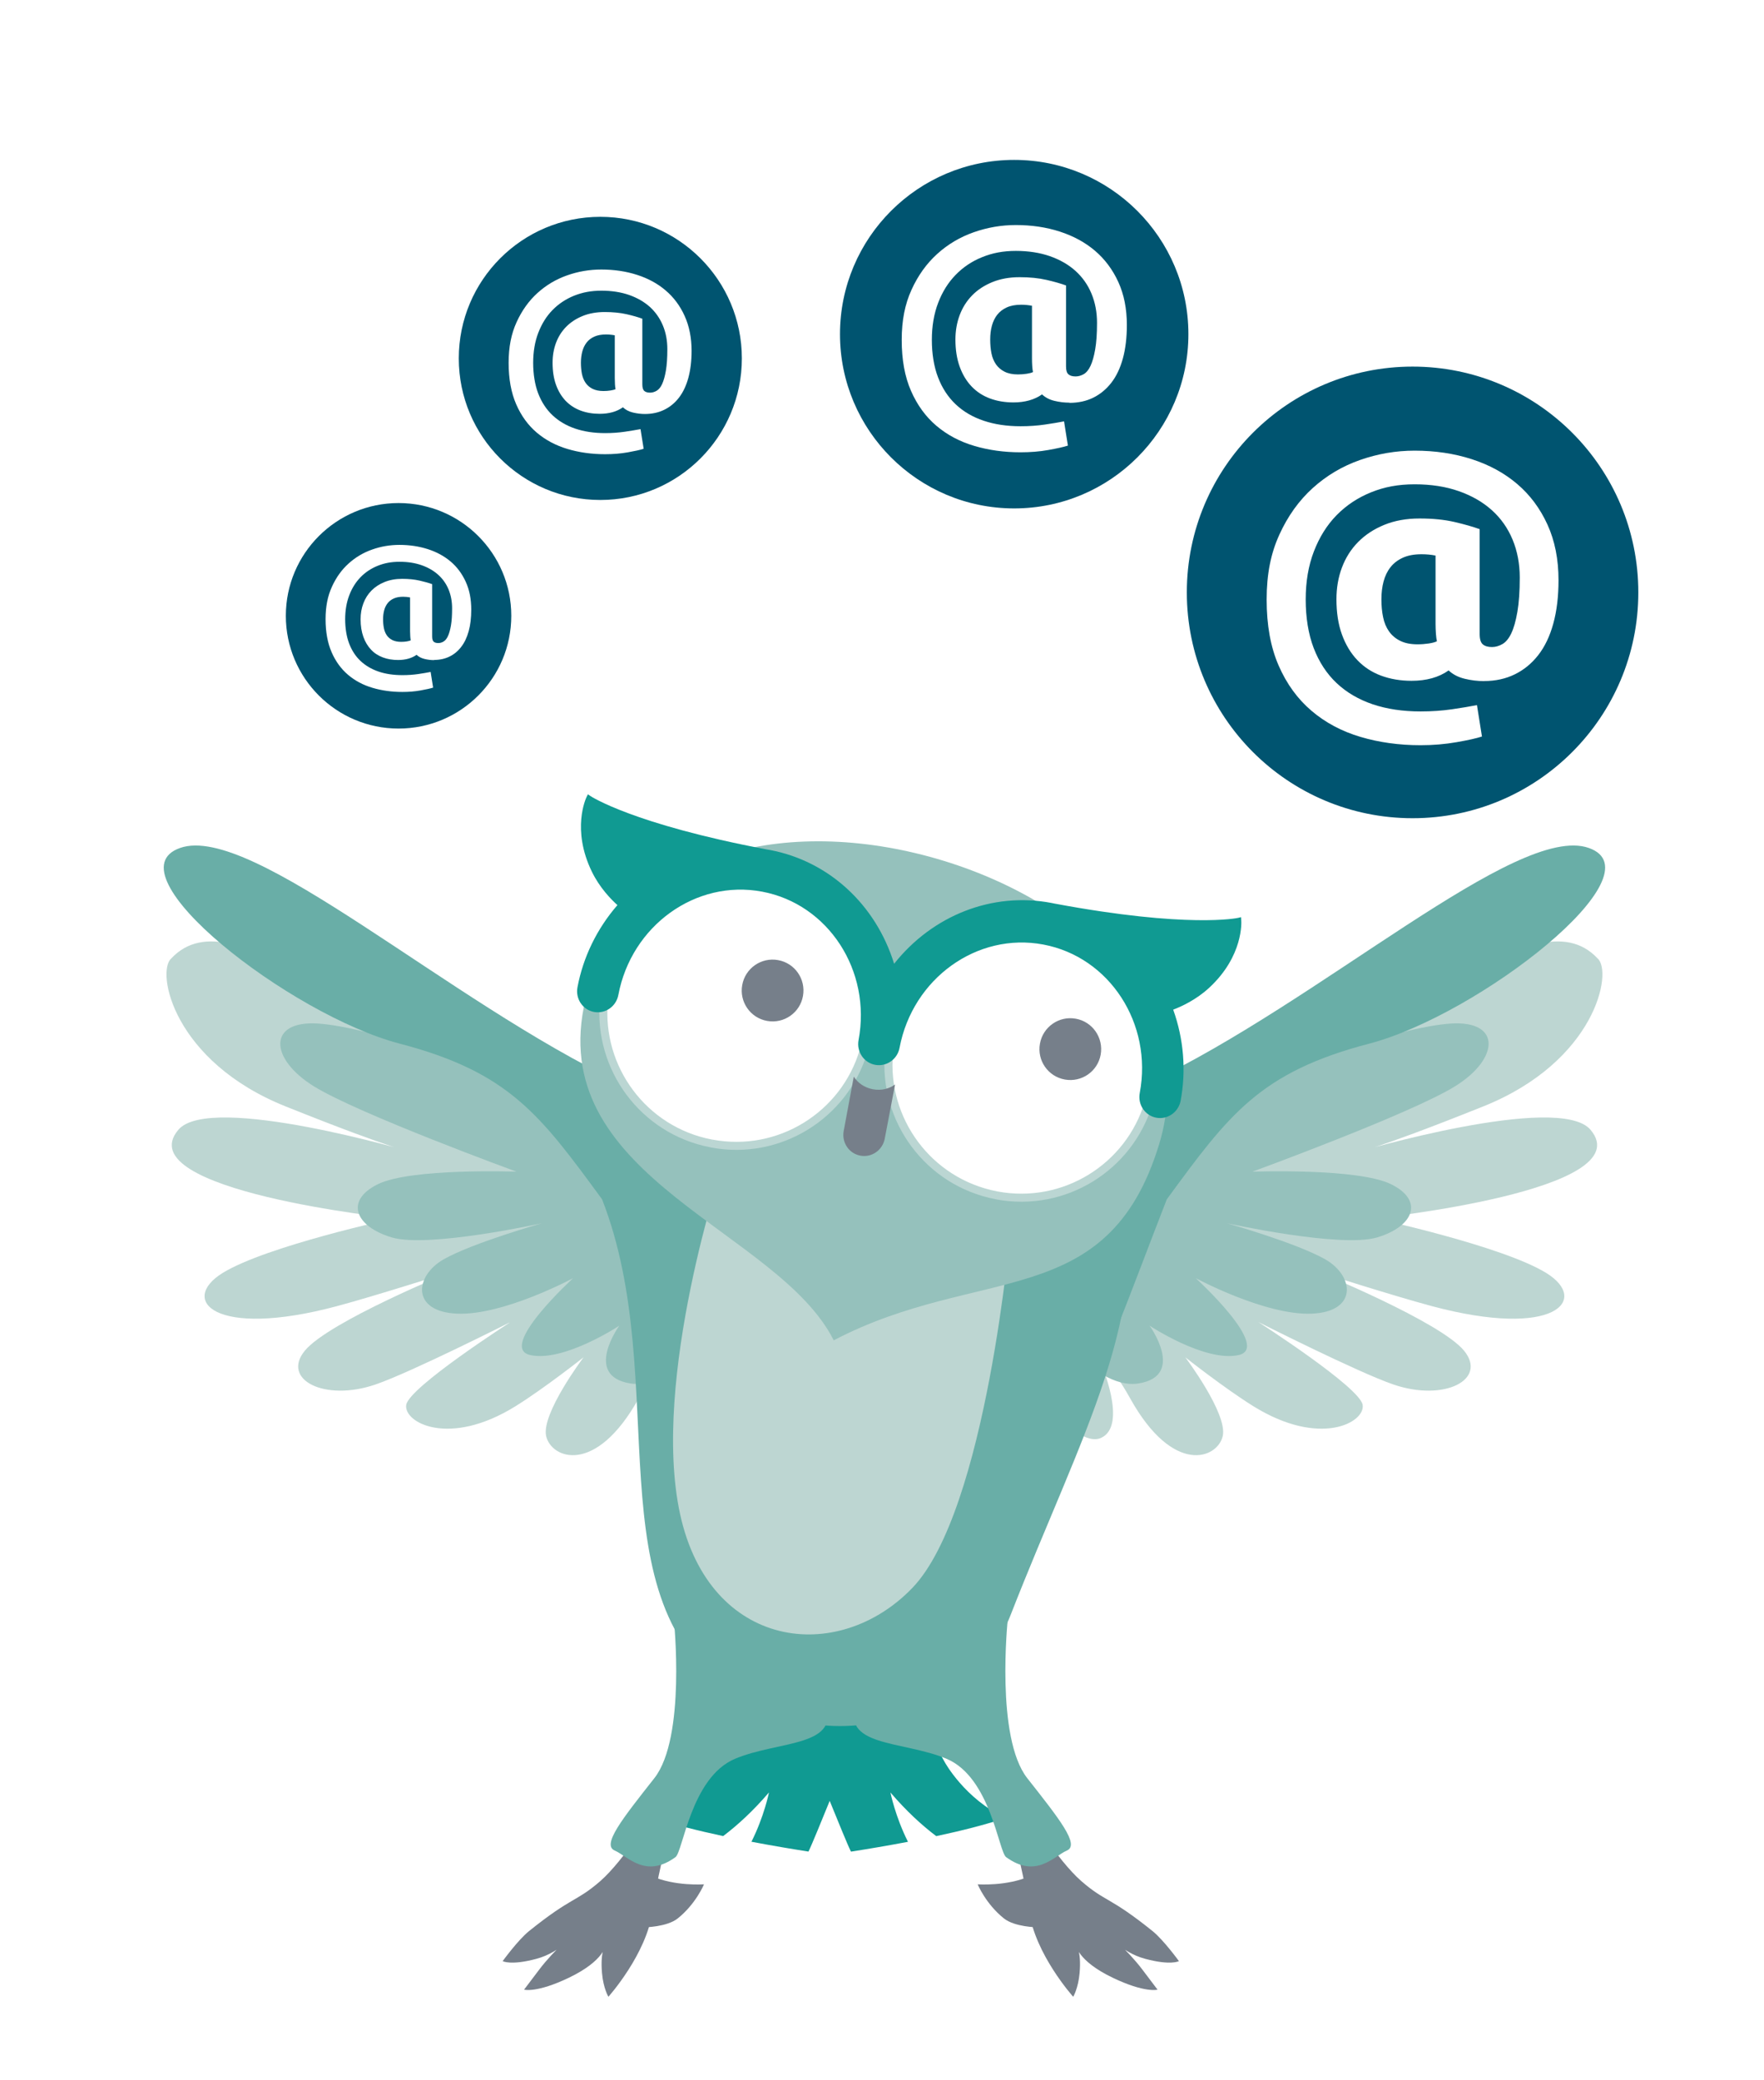
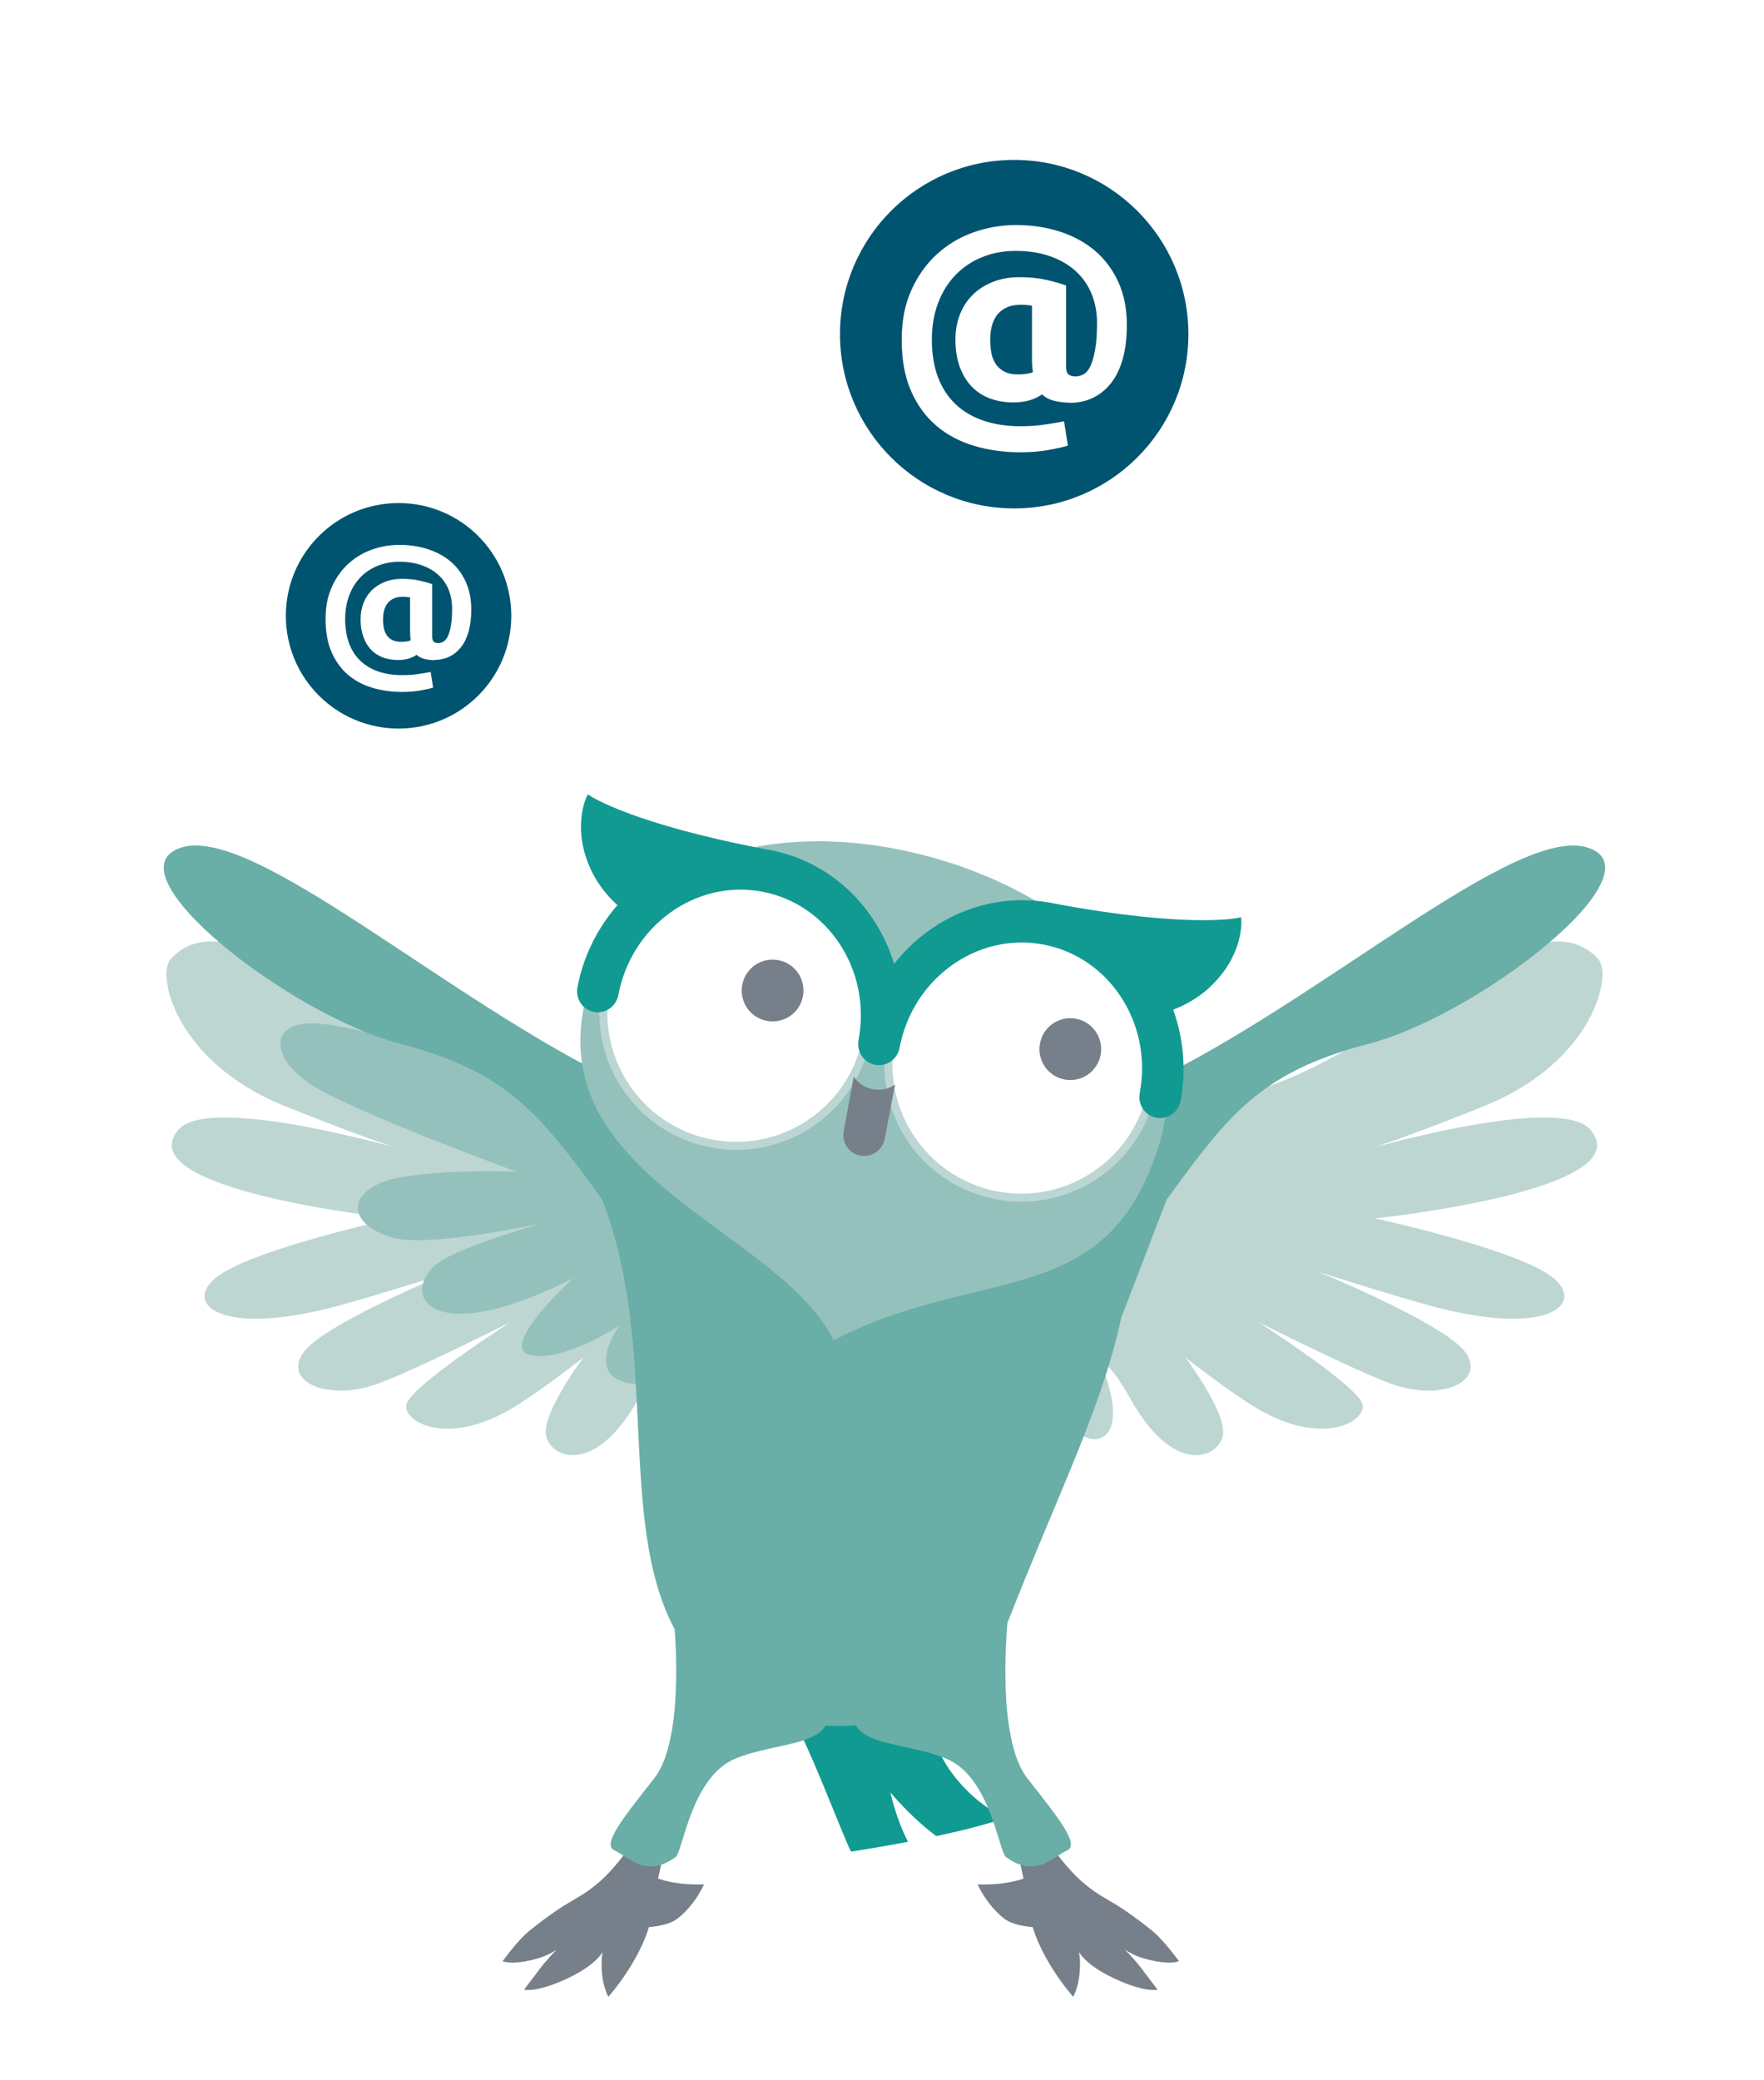
<svg xmlns="http://www.w3.org/2000/svg" id="Ebene_1" viewBox="0 0 292.64 344.97">
  <defs>
    <style>.cls-1{fill:#71f2ff;filter:url(#outer-glow-1);}.cls-2{fill:#005470;}.cls-3{fill:#69aea7;}.cls-4{fill:#fff;}.cls-5{fill:#bbd6d3;}.cls-6{fill:#bdd6d2;}.cls-7{fill:#109a92;}.cls-8{fill:#95c1bc;}.cls-9{fill:#767f8a;}</style>
    <filter id="outer-glow-1" filterUnits="userSpaceOnUse">
      <feOffset dx="0" dy="0" />
      <feGaussianBlur result="blur" stdDeviation="7.19" />
      <feFlood flood-color="#22e0ff" flood-opacity=".9" />
      <feComposite in2="blur" operator="in" />
      <feComposite in="SourceGraphic" />
    </filter>
  </defs>
  <path class="cls-1" d="m188.48,211.28c-.57,1.67-2.38,2.57-4.05,2-1.67-.57-2.57-2.38-2-4.05.57-1.67,2.38-2.57,4.05-2,1.67.57,2.57,2.38,2,4.05Z" />
-   <path class="cls-7" d="m140.39,273.82c3.84,4.96,7.14,4.04,2.02,13.86-2.16,4.14-7.05,16.9-8.29,19.4-2.76-.43-6.03-.98-9.46-1.63,2.12-4.2,2.91-8.18,2.91-8.18-2.63,3.07-5.19,5.42-7.6,7.24-4.14-.88-8.18-1.9-11.48-3.01,6.78-3.21,10.07-9.26,10.07-9.26,6.32-10.58-.23-19.67,12.35-26.09,23.94-12.2,3.28,13.34,9.47,7.67" />
  <path class="cls-7" d="m134.9,273.83c-3.84,4.96-7.14,4.04-2.02,13.86,2.16,4.14,7.05,16.9,8.29,19.4,2.76-.43,6.03-.98,9.46-1.63-2.12-4.2-2.91-8.18-2.91-8.18,2.63,3.07,5.19,5.42,7.6,7.24,4.14-.88,8.18-1.9,11.48-3.01-6.78-3.21-10.07-9.26-10.07-9.26-6.32-10.58.23-19.67-12.35-26.09-23.94-12.2-3.28,13.34-9.47,7.67" />
  <path class="cls-6" d="m142.75,220.91s-36.24-33.53-58.41-40.34c-22.16-6.81-45.3-32.98-55.93-21.61-2.54,2.21.32,17.07,18.98,24.54,18.66,7.47,21.23,7.66,21.23,7.66,0,0-33.76-10.01-39.03-3.79-8.55,10.09,35.76,14.7,35.76,14.7,0,0-21.11,4.56-28.4,9.04-7.29,4.48-1.49,10.98,18.96,5.51,6.53-1.75,18.88-5.7,18.88-5.7,0,0-20.28,8.29-24.22,13.09-3.94,4.8,3.29,8.51,11.74,5.6,5.94-2.04,22.4-10.36,22.4-10.36,0,0-16.87,10.82-17.32,13.75-.45,2.93,7.11,7.09,18.18.19,4.77-2.97,11.24-8.08,11.24-8.08,0,0-7.03,9.32-6.21,13.05.83,3.73,8.18,6.66,15.36-6.24,3.53-6.34,4.93-6.04,4.93-6.04,0,0-4.61,10.49-.13,12.58,4.48,2.09,14.46-10.78,16.41-20.89,1.95-10.1,10.75.18,10.75.18,0,0,10.71,14.64,4.8,3.17" />
  <path class="cls-6" d="m150.7,220.91s36.24-33.53,58.41-40.34c22.16-6.81,45.3-32.98,55.93-21.61,2.54,2.21-.32,17.07-18.98,24.54-18.66,7.47-21.23,7.66-21.23,7.66,0,0,33.76-10.01,39.03-3.79,8.55,10.09-35.76,14.7-35.76,14.7,0,0,21.11,4.56,28.4,9.04,7.29,4.48,1.49,10.98-18.96,5.51-6.53-1.75-18.88-5.7-18.88-5.7,0,0,20.28,8.29,24.22,13.09,3.94,4.8-3.29,8.51-11.74,5.6-5.94-2.04-22.4-10.36-22.4-10.36,0,0,16.87,10.82,17.32,13.75.45,2.93-7.11,7.09-18.18.19-4.77-2.97-11.24-8.08-11.24-8.08,0,0,7.03,9.32,6.21,13.05-.83,3.73-8.18,6.66-15.36-6.24-3.53-6.34-4.93-6.04-4.93-6.04,0,0,4.61,10.49.13,12.58-4.48,2.09-14.46-10.78-16.41-20.89-1.95-10.1-10.75.18-10.75.18,0,0-10.71,14.64-4.8,3.17" />
  <path class="cls-8" d="m121.48,216.79s-9.09,13.92-16.93,12.65c-7.84-1.28-1.81-9.58-1.81-9.58,0,0-9.18,6.08-14.75,4.88-5.57-1.2,7.09-12.76,7.09-12.76,0,0-11.53,6.2-19.23,5.89-7.71-.32-7.06-6.3-2.22-9.03,4.83-2.73,16.27-5.97,16.27-5.97,0,0-18.88,4.17-24.93,2.35-6.05-1.82-7.81-6.1-2.29-8.82,5.52-2.72,23-2.08,23-2.08,0,0-26.19-9.57-33.6-14.15-7.41-4.58-7.69-10.94.64-10.42,8.33.52,29.13,7.4,45.68,14.17,16.55,6.76,29.19,24.38,23.09,32.88" />
-   <path class="cls-8" d="m171.97,216.79s9.09,13.92,16.93,12.65c7.84-1.28,1.81-9.58,1.81-9.58,0,0,9.18,6.08,14.75,4.88,5.57-1.2-7.09-12.76-7.09-12.76,0,0,11.53,6.2,19.23,5.89,7.71-.32,7.06-6.3,2.22-9.03-4.83-2.73-16.27-5.97-16.27-5.97,0,0,18.88,4.17,24.93,2.35,6.05-1.82,7.81-6.1,2.29-8.82-5.52-2.72-23-2.08-23-2.08,0,0,26.19-9.57,33.6-14.15,7.41-4.58,7.69-10.94-.64-10.42-8.33.52-29.13,7.4-45.68,14.17-16.55,6.76-29.19,24.38-23.09,32.88" />
  <path class="cls-3" d="m102.97,179.61c9.49,4.48,88.5,9.45,82.8,15.63,5.86,21.95-6.52,42.88-18.1,72.57-6.13,15.7-27.7,24.84-45.8,13.19-23.92-15.39-10.17-51.84-21.99-82.1-10.25-13.98-15.38-21.06-33.56-25.81-18.19-4.75-48.37-28.28-36.44-32.46,11.93-4.19,44.54,25.52,73.09,38.99" />
  <path class="cls-3" d="m190.48,179.61c-9.49,4.48-74.88,6.41-69.18,12.6-5.86,21.95-6.16,53.61,5.43,83.3,6.13,15.7,4.1,9.44,22.19-2.2,23.92-15.39,32.83-44.15,44.65-74.41,10.25-13.98,15.38-21.06,33.56-25.81,18.19-4.75,48.37-28.28,36.44-32.46-11.93-4.19-44.54,25.52-73.09,38.99" />
-   <path class="cls-6" d="m119.96,193.03s-12.03,35.68-7.13,58.11c4.9,22.43,26.15,25.06,38.52,12.22,12.37-12.84,16.33-59.79,16.33-59.79l-47.71-10.54Z" />
  <path class="cls-8" d="m138.31,222.29c-9.14-18.22-47.1-26.68-41.46-55.26,4.77-24.17,30.08-31.51,55.1-25.52,25.03,5.99,47.55,24.83,40.32,48.35-8.57,27.88-29.75,19.77-53.96,32.43" />
  <path class="cls-4" d="m118.07,189.66c-11.97-2.25-19.84-13.78-17.59-25.74,2.25-11.97,13.77-19.85,25.74-17.59,11.97,2.25,19.84,13.78,17.59,25.75-2.25,11.97-13.77,19.84-25.74,17.59" />
  <path class="cls-5" d="m118.19,189.01c-.73-.14-1.45-.31-2.15-.52-10.38-3.07-16.96-13.57-14.91-24.45.14-.73.31-1.45.52-2.15,3.07-10.38,13.57-16.96,24.44-14.92.73.14,1.45.31,2.15.52,10.38,3.07,16.96,13.57,14.91,24.45-.14.73-.31,1.45-.52,2.15-3.07,10.38-13.57,16.96-24.44,14.91l-.25,1.31c11.55,2.17,22.7-4.81,25.97-15.85.22-.74.4-1.5.55-2.28,2.17-11.55-4.81-22.71-15.84-25.98-.74-.22-1.5-.4-2.28-.55-11.55-2.17-22.7,4.81-25.97,15.85-.22.74-.4,1.5-.55,2.28-2.17,11.55,4.81,22.71,15.84,25.97.74.22,1.5.4,2.28.55l.25-1.31Z" />
  <path class="cls-4" d="m165.36,198.26c-11.97-2.25-19.84-13.78-17.59-25.74,2.25-11.97,13.77-19.85,25.74-17.6,11.97,2.25,19.84,13.78,17.59,25.75-2.25,11.97-13.77,19.85-25.74,17.59" />
  <path class="cls-5" d="m165.48,197.6c-.73-.14-1.45-.31-2.14-.52-10.38-3.07-16.96-13.57-14.91-24.45.14-.73.31-1.45.52-2.15,3.07-10.38,13.57-16.96,24.44-14.91.73.14,1.45.31,2.14.52,10.38,3.07,16.96,13.57,14.91,24.45-.14.73-.31,1.45-.52,2.14-3.07,10.38-13.57,16.96-24.44,14.92l-.25,1.31c11.55,2.17,22.7-4.81,25.97-15.85.22-.74.4-1.5.55-2.28,2.17-11.55-4.81-22.71-15.84-25.98-.74-.22-1.5-.4-2.28-.55-11.55-2.17-22.7,4.81-25.97,15.85-.22.74-.4,1.5-.55,2.28-2.17,11.55,4.81,22.71,15.84,25.97.74.22,1.5.4,2.28.55l.25-1.31Z" />
  <path class="cls-9" d="m176.66,179.04c2.79.5,5.45-1.36,5.94-4.14s-1.35-5.46-4.14-5.95c-2.79-.5-5.45,1.36-5.94,4.15-.5,2.79,1.36,5.45,4.14,5.94" />
  <path class="cls-9" d="m148.49,179.84l-1.73,9.09c-.41,1.88-2.19,3.08-4.04,2.73h0s0,0,0,0c-1.85-.35-3.07-2.11-2.77-4.01l1.69-9.09c.65,1.04,1.78,1.83,3.16,2.09,1.38.26,2.72-.07,3.7-.8" />
  <path class="cls-7" d="m98.18,144.55c-3.39-6.99-.98-12.13-.88-12.35l.23-.47.42.29c.07.05,7.03,4.65,29.15,8.84.08.01.5.09.63.11,9.73,1.83,17.56,9.03,20.6,18.87,6.41-8.07,16.31-11.93,26.04-10.1.13.02.53.1.59.12,22.16,4.14,30.35,2.39,30.42,2.37l.5-.12.04.52c.02.24.39,5.9-5.31,11.18-2.16,2.01-4.66,3.14-5.98,3.64,1.75,4.88,2.17,10.09,1.23,15.11-.36,1.9-2.17,3.16-4.04,2.81-1.87-.35-3.1-2.18-2.74-4.09,2.17-11.52-5.01-22.57-16-24.63-10.98-2.07-21.68,5.62-23.85,17.14-.36,1.9-2.17,3.16-4.05,2.81-1.87-.35-3.1-2.18-2.75-4.09,2.17-11.52-5.01-22.57-16-24.63-10.98-2.07-21.68,5.62-23.85,17.14-.36,1.91-2.17,3.16-4.04,2.81-1.87-.35-3.1-2.18-2.74-4.09.94-5.01,3.23-9.71,6.63-13.63-1.04-.93-2.96-2.88-4.25-5.56" />
  <path class="cls-9" d="m127.27,169.32c2.79.5,5.45-1.36,5.94-4.14.5-2.79-1.35-5.46-4.14-5.95-2.79-.5-5.45,1.36-5.94,4.15-.5,2.79,1.36,5.45,4.14,5.94" />
  <path class="cls-9" d="m170.39,300.29s5.01,8.22,9.01,11.7c4,3.48,4.64,2.51,11.82,8.29,1.83,1.48,4.36,4.97,4.36,4.97,0,0-1.34.76-5.59-.38-4.25-1.14-6.42-4.36-6.42-4.36,0,0,3.42,2.81,5.94,6.14l2.52,3.33s-2.06.6-7.44-1.98c-5.95-2.85-6.12-5.5-6.12-5.5,0,0,.96.93.63,4.72-.22,2.54-1.06,3.94-1.06,3.94,0,0-6.37-7.08-7.33-14.29-.96-7.21-3.88-17.54-3.88-17.54l3.54.95Z" />
  <path class="cls-3" d="m167.18,268.62s-2.06,19.56,3.24,26.29c5.3,6.73,8.76,11.06,6.57,12-2.18.94-5.09,4.72-10.08,1.09-1.25-.91-2.57-13.22-9.86-16.3-7.29-3.08-18-1.9-14.81-9.53,3.18-7.63,24.94-13.56,24.94-13.56" />
  <path class="cls-9" d="m172.04,319.64s-3.69-.04-5.49-1.47c-3.03-2.42-4.36-5.66-4.36-5.66,0,0,4.84.36,8.72-1.38,3.88-1.75,3.54-.47,3.54-.47l-2.41,8.98Z" />
  <path class="cls-9" d="m108.58,300.29s-5.01,8.22-9.01,11.7c-4,3.48-4.64,2.51-11.82,8.29-1.83,1.48-4.36,4.97-4.36,4.97,0,0,1.34.76,5.59-.38,4.25-1.14,6.42-4.36,6.42-4.36,0,0-3.42,2.81-5.94,6.14l-2.52,3.33s2.06.6,7.44-1.98c5.95-2.85,6.12-5.5,6.12-5.5,0,0-.96.93-.63,4.72.22,2.54,1.06,3.94,1.06,3.94,0,0,6.37-7.08,7.33-14.29.96-7.21,3.88-17.54,3.88-17.54l-3.54.95Z" />
  <path class="cls-3" d="m111.79,268.62s2.06,19.56-3.24,26.29c-5.3,6.73-8.76,11.06-6.57,12,2.18.94,5.09,4.72,10.08,1.09,1.25-.91,2.57-13.22,9.86-16.3,7.29-3.08,18-1.9,14.81-9.53-3.18-7.63-24.94-13.56-24.94-13.56" />
  <path class="cls-9" d="m106.94,319.64s3.69-.04,5.49-1.47c3.03-2.42,4.36-5.66,4.36-5.66,0,0-4.84.36-8.72-1.38-3.88-1.75-3.54-.47-3.54-.47l2.41,8.98Z" />
  <circle class="cls-2" cx="66.12" cy="102.13" r="18.7" />
  <path class="cls-4" d="m72.04,109.48c-.54,0-1.07-.06-1.6-.19-.54-.13-.98-.36-1.33-.69-.81.57-1.84.86-3.07.86-.92,0-1.77-.14-2.53-.43-.77-.29-1.42-.71-1.96-1.29-.54-.57-.97-1.28-1.27-2.12-.3-.84-.46-1.81-.46-2.92,0-.94.15-1.82.46-2.63.3-.81.75-1.52,1.34-2.12.59-.6,1.31-1.07,2.17-1.42.86-.35,1.83-.53,2.92-.53s2.05.1,2.89.29c.84.19,1.54.39,2.09.59v8.69c0,.42.09.71.26.86.18.15.43.22.76.22.29,0,.59-.08.87-.25.29-.17.53-.47.73-.9.2-.43.37-1.02.5-1.77.13-.75.19-1.69.19-2.84s-.2-2.19-.59-3.14c-.4-.95-.97-1.76-1.72-2.43-.75-.67-1.66-1.2-2.74-1.58-1.08-.38-2.3-.57-3.67-.57s-2.51.22-3.61.66c-1.1.44-2.05,1.07-2.85,1.89-.8.82-1.43,1.82-1.88,3-.45,1.18-.68,2.51-.68,3.98s.22,2.87.66,4.03c.44,1.15,1.07,2.12,1.89,2.89.82.77,1.82,1.36,2.99,1.76,1.17.4,2.49.59,3.97.59.92,0,1.79-.06,2.61-.18.82-.12,1.51-.24,2.06-.35l.41,2.6c-.46.15-1.16.3-2.1.47s-1.94.25-2.99.25c-1.77,0-3.43-.23-4.98-.69-1.55-.46-2.9-1.18-4.05-2.16-1.15-.98-2.06-2.23-2.72-3.75-.66-1.52-1-3.34-1-5.46s.35-3.84,1.05-5.38c.7-1.54,1.62-2.83,2.77-3.86,1.14-1.03,2.45-1.81,3.91-2.32,1.47-.52,2.97-.77,4.52-.77,1.7,0,3.27.24,4.73.71,1.46.47,2.72,1.16,3.78,2.06,1.06.9,1.89,2.02,2.5,3.36.61,1.34.91,2.87.91,4.61,0,1.35-.14,2.54-.43,3.58-.29,1.04-.7,1.91-1.25,2.61-.54.7-1.19,1.24-1.95,1.6-.76.37-1.6.55-2.55.55Zm-3.9-3.29c-.04-.15-.06-.36-.08-.65-.02-.29-.03-.56-.03-.82v-5.64c-.37-.07-.76-.11-1.16-.11-.61,0-1.13.1-1.55.29-.42.19-.77.46-1.02.79-.26.33-.45.72-.57,1.18-.12.45-.18.95-.18,1.48s.05,1.03.14,1.48c.09.45.25.84.48,1.18.23.33.54.59.93.79.39.19.87.29,1.44.29.33,0,.65-.02.94-.07.29-.05.52-.11.66-.18Z" />
-   <circle class="cls-2" cx="99.59" cy="59.44" r="23.48" />
  <path class="cls-4" d="m107.02,68.66c-.67,0-1.34-.08-2.01-.24-.67-.16-1.23-.45-1.67-.87-1.02.72-2.3,1.08-3.85,1.08-1.16,0-2.22-.18-3.18-.54-.96-.36-1.78-.9-2.47-1.61-.68-.72-1.22-1.6-1.6-2.66-.38-1.05-.57-2.27-.57-3.66,0-1.18.19-2.28.57-3.3.38-1.02.94-1.9,1.68-2.66.74-.75,1.65-1.35,2.73-1.79,1.08-.44,2.3-.66,3.66-.66s2.58.12,3.63.36c1.05.24,1.93.49,2.62.75v10.9c0,.53.11.89.33,1.08.22.19.54.28.95.28.37,0,.73-.1,1.09-.31.36-.21.67-.58.92-1.13.25-.54.46-1.29.62-2.22.16-.94.24-2.12.24-3.56s-.25-2.75-.75-3.94c-.5-1.19-1.22-2.21-2.15-3.06-.94-.84-2.08-1.5-3.44-1.98-1.35-.47-2.89-.71-4.6-.71s-3.15.28-4.53.83c-1.38.56-2.57,1.35-3.58,2.38-1.01,1.03-1.79,2.29-2.36,3.77-.57,1.48-.85,3.15-.85,5s.28,3.61.83,5.05c.56,1.45,1.35,2.66,2.38,3.63,1.03.97,2.28,1.71,3.75,2.21,1.47.5,3.13.75,4.98.75,1.16,0,2.25-.08,3.28-.23,1.03-.15,1.89-.3,2.59-.43l.52,3.26c-.58.19-1.46.38-2.64.59s-2.43.31-3.75.31c-2.22,0-4.31-.29-6.25-.87-1.94-.58-3.64-1.48-5.09-2.71-1.45-1.23-2.59-2.8-3.42-4.71-.83-1.91-1.25-4.2-1.25-6.86s.44-4.82,1.32-6.75c.88-1.93,2.04-3.55,3.47-4.84,1.43-1.3,3.07-2.27,4.91-2.92,1.84-.65,3.73-.97,5.68-.97,2.13,0,4.11.3,5.94.89,1.83.59,3.41,1.45,4.74,2.59,1.33,1.13,2.38,2.54,3.14,4.22.76,1.68,1.15,3.61,1.15,5.78,0,1.69-.18,3.19-.54,4.5-.36,1.31-.88,2.4-1.56,3.28-.68.88-1.5,1.55-2.45,2.01-.95.46-2.01.69-3.19.69Zm-4.9-4.13c-.05-.19-.08-.46-.1-.82-.02-.36-.03-.7-.03-1.02v-7.08c-.46-.09-.95-.14-1.46-.14-.76,0-1.41.12-1.94.36-.53.24-.96.57-1.28.99-.32.42-.56.91-.71,1.48-.15.57-.23,1.19-.23,1.86s.06,1.29.17,1.86c.12.57.32,1.06.61,1.48.29.42.68.75,1.16.99.49.24,1.09.36,1.81.36.42,0,.81-.03,1.18-.09.37-.06.65-.13.83-.23Z" />
-   <circle class="cls-2" cx="234.34" cy="98.25" r="37.45" />
  <path class="cls-4" d="m246.19,112.96c-1.07,0-2.14-.13-3.21-.39-1.07-.26-1.96-.72-2.66-1.38-1.63,1.15-3.67,1.72-6.15,1.72-1.85,0-3.54-.29-5.07-.86-1.53-.57-2.84-1.43-3.93-2.58-1.09-1.14-1.94-2.56-2.55-4.24-.61-1.68-.91-3.63-.91-5.84,0-1.88.3-3.64.91-5.26.61-1.62,1.5-3.04,2.69-4.24,1.18-1.2,2.63-2.15,4.35-2.85,1.72-.7,3.66-1.05,5.84-1.05s4.11.19,5.79.58c1.68.39,3.07.79,4.18,1.19v17.39c0,.85.17,1.42.53,1.72.35.3.86.44,1.52.44.59,0,1.17-.17,1.74-.5.57-.33,1.06-.93,1.47-1.8.41-.87.74-2.05,1-3.55.26-1.5.39-3.39.39-5.68s-.4-4.38-1.19-6.29c-.79-1.9-1.94-3.53-3.43-4.87-1.5-1.35-3.32-2.4-5.48-3.16-2.16-.76-4.61-1.14-7.34-1.14s-5.03.44-7.23,1.33c-2.2.89-4.1,2.15-5.71,3.79-1.61,1.64-2.86,3.65-3.77,6.01-.91,2.36-1.36,5.02-1.36,7.98s.44,5.75,1.33,8.06c.89,2.31,2.15,4.24,3.79,5.79,1.64,1.55,3.64,2.72,5.98,3.52,2.34.79,4.99,1.19,7.95,1.19,1.85,0,3.59-.12,5.23-.36,1.64-.24,3.02-.47,4.13-.69l.83,5.21c-.92.3-2.33.61-4.21.94s-3.88.5-5.98.5c-3.55,0-6.87-.46-9.97-1.38-3.1-.92-5.81-2.36-8.11-4.32-2.31-1.96-4.13-4.46-5.46-7.51-1.33-3.05-1.99-6.69-1.99-10.94s.7-7.69,2.11-10.77c1.4-3.08,3.25-5.66,5.54-7.73,2.29-2.07,4.9-3.62,7.84-4.65,2.94-1.03,5.95-1.55,9.06-1.55,3.4,0,6.55.47,9.47,1.41,2.92.94,5.44,2.32,7.56,4.13,2.12,1.81,3.79,4.05,5.01,6.73,1.22,2.68,1.83,5.75,1.83,9.22,0,2.7-.29,5.09-.86,7.17-.57,2.09-1.4,3.83-2.49,5.23-1.09,1.4-2.39,2.47-3.91,3.21-1.51.74-3.21,1.11-5.1,1.11Zm-7.81-6.59c-.07-.3-.13-.73-.17-1.3-.04-.57-.06-1.12-.06-1.63v-11.3c-.74-.15-1.51-.22-2.33-.22-1.22,0-2.25.19-3.1.58-.85.39-1.53.91-2.05,1.58-.52.66-.9,1.45-1.14,2.35-.24.91-.36,1.89-.36,2.96s.09,2.06.28,2.96c.18.91.51,1.69.97,2.35.46.66,1.08,1.19,1.86,1.58.78.39,1.74.58,2.88.58.66,0,1.29-.05,1.88-.14.59-.09,1.03-.21,1.33-.36Z" />
  <circle class="cls-2" cx="168.25" cy="55.42" r="28.9" />
  <path class="cls-4" d="m177.4,66.78c-.83,0-1.65-.1-2.48-.3-.83-.2-1.51-.56-2.05-1.07-1.25.88-2.84,1.33-4.74,1.33-1.43,0-2.73-.22-3.91-.66-1.18-.44-2.19-1.1-3.04-1.99-.84-.88-1.5-1.97-1.97-3.27-.47-1.3-.71-2.8-.71-4.51,0-1.45.24-2.81.71-4.06.47-1.25,1.16-2.34,2.07-3.27.91-.93,2.03-1.66,3.36-2.2,1.33-.54,2.83-.81,4.51-.81s3.17.15,4.47.45c1.3.3,2.37.61,3.23.92v13.42c0,.66.13,1.1.41,1.33.27.23.66.34,1.18.34.46,0,.9-.13,1.35-.38.44-.26.82-.72,1.13-1.39.31-.67.57-1.58.77-2.74.2-1.15.3-2.61.3-4.38s-.31-3.38-.92-4.85c-.61-1.47-1.5-2.72-2.65-3.76-1.15-1.04-2.56-1.85-4.23-2.44-1.67-.58-3.56-.88-5.66-.88s-3.88.34-5.58,1.03c-1.7.68-3.16,1.66-4.4,2.93-1.24,1.27-2.21,2.81-2.91,4.64-.7,1.82-1.05,3.88-1.05,6.16s.34,4.44,1.03,6.22c.68,1.78,1.66,3.27,2.93,4.47,1.27,1.2,2.81,2.1,4.62,2.71,1.81.61,3.85.92,6.13.92,1.42,0,2.77-.09,4.04-.28,1.27-.19,2.33-.36,3.18-.53l.64,4.02c-.71.23-1.8.47-3.25.73s-2.99.38-4.62.38c-2.74,0-5.3-.36-7.69-1.07-2.39-.71-4.48-1.82-6.26-3.33-1.78-1.51-3.18-3.44-4.21-5.79-1.03-2.35-1.54-5.16-1.54-8.44s.54-5.93,1.62-8.31c1.08-2.38,2.51-4.37,4.27-5.96,1.77-1.6,3.78-2.79,6.05-3.59,2.27-.8,4.6-1.2,6.99-1.2,2.62,0,5.06.36,7.31,1.09,2.25.73,4.2,1.79,5.83,3.18,1.64,1.4,2.93,3.13,3.87,5.19.94,2.07,1.41,4.44,1.41,7.12,0,2.08-.22,3.93-.66,5.54-.44,1.61-1.08,2.96-1.92,4.04-.84,1.08-1.85,1.91-3.01,2.48-1.17.57-2.48.85-3.93.85Zm-6.03-5.09c-.06-.23-.1-.56-.13-1-.03-.44-.04-.86-.04-1.26v-8.72c-.57-.11-1.17-.17-1.8-.17-.94,0-1.74.15-2.39.45-.66.3-1.18.71-1.58,1.22-.4.51-.69,1.12-.88,1.82-.19.7-.28,1.46-.28,2.29s.07,1.59.21,2.29c.14.7.39,1.3.75,1.82.36.51.83.92,1.43,1.22.6.3,1.34.45,2.22.45.51,0,1-.04,1.45-.11.46-.07.8-.16,1.03-.28Z" />
</svg>